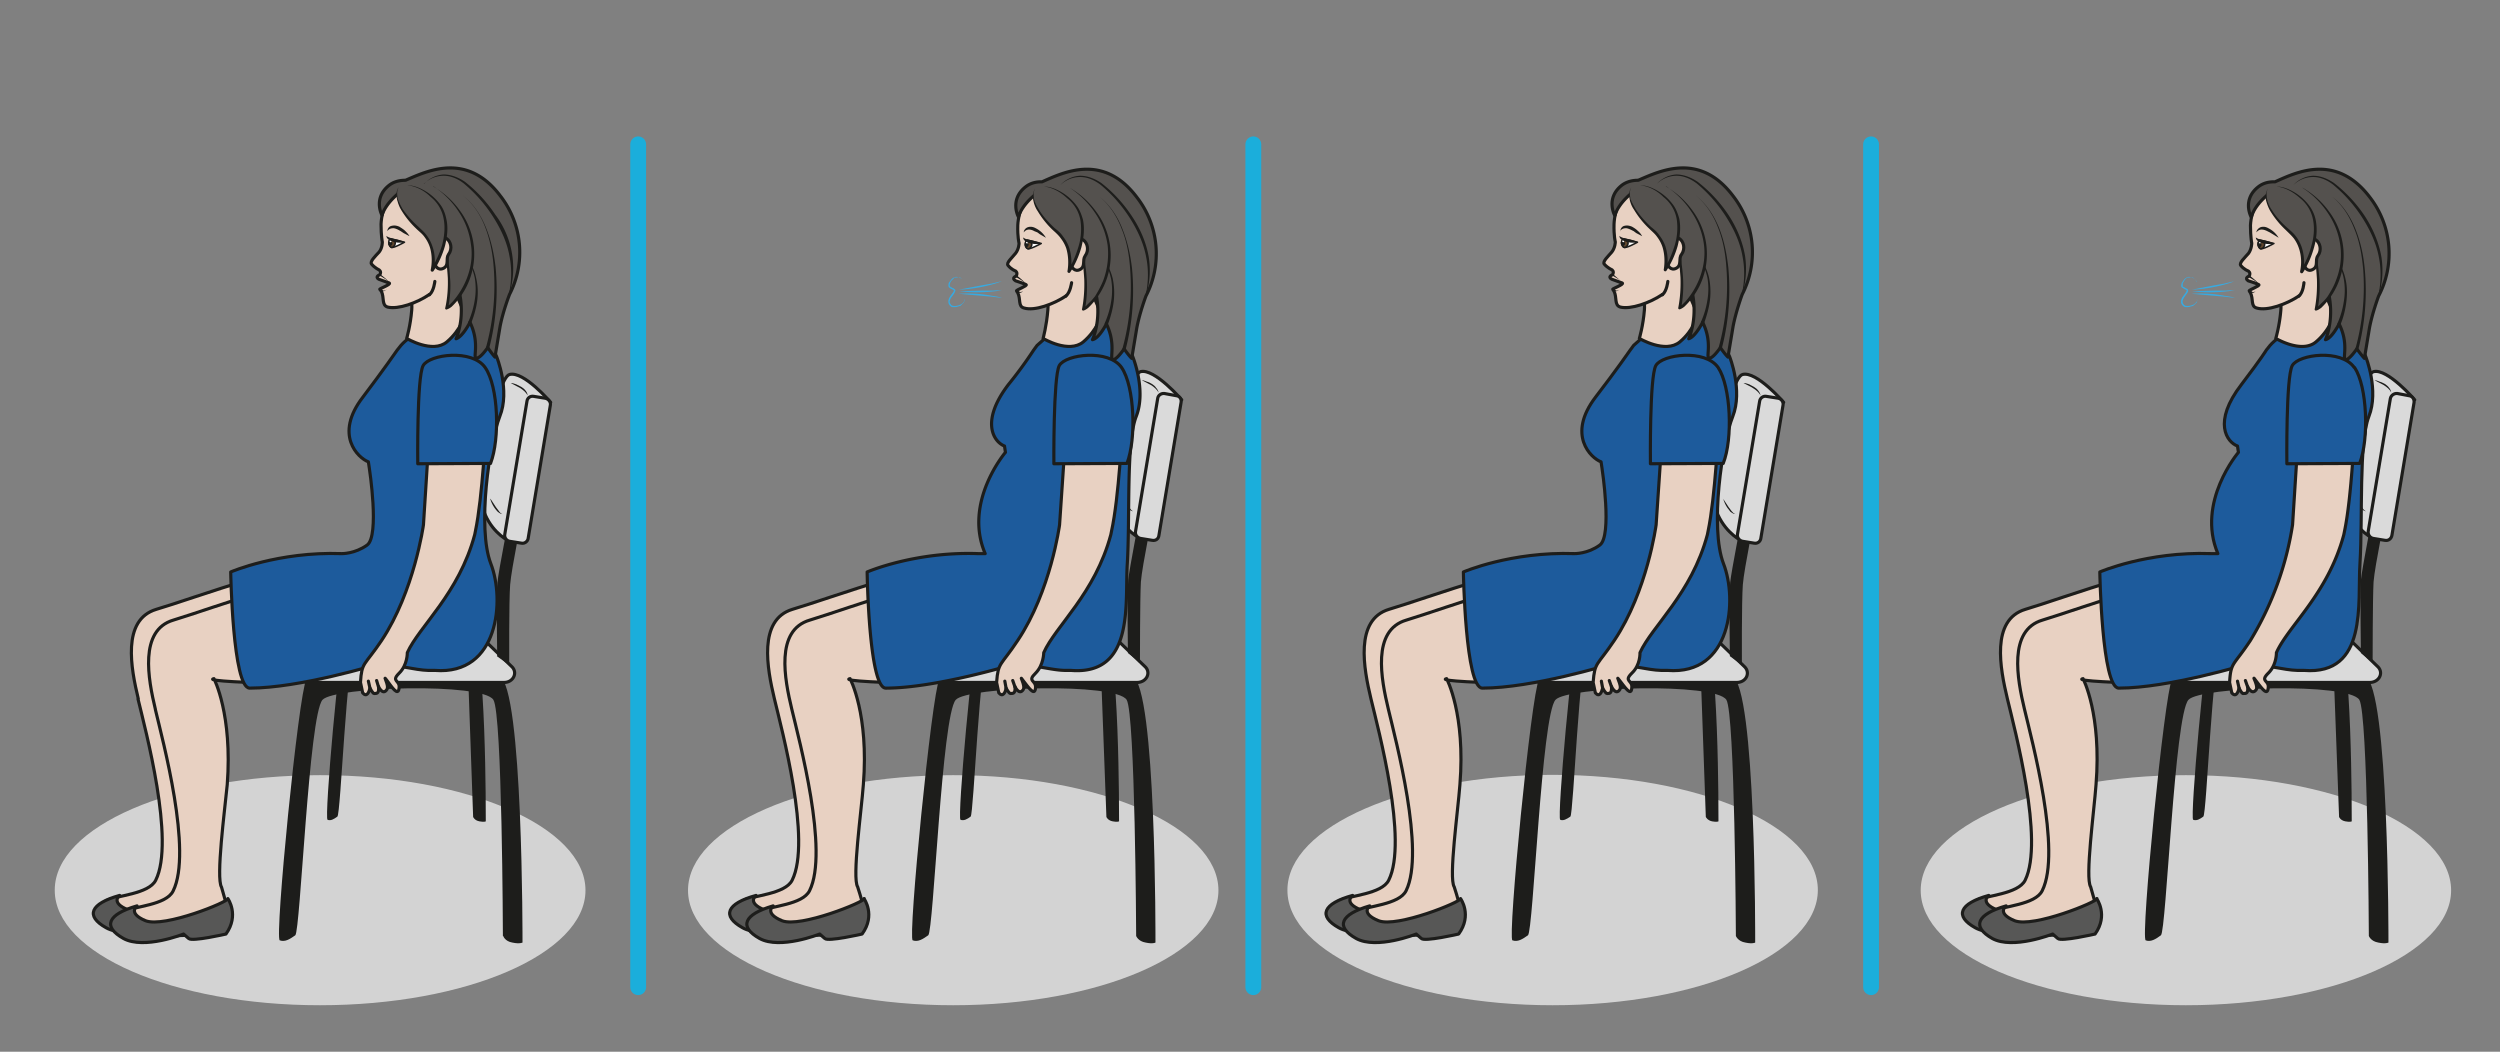
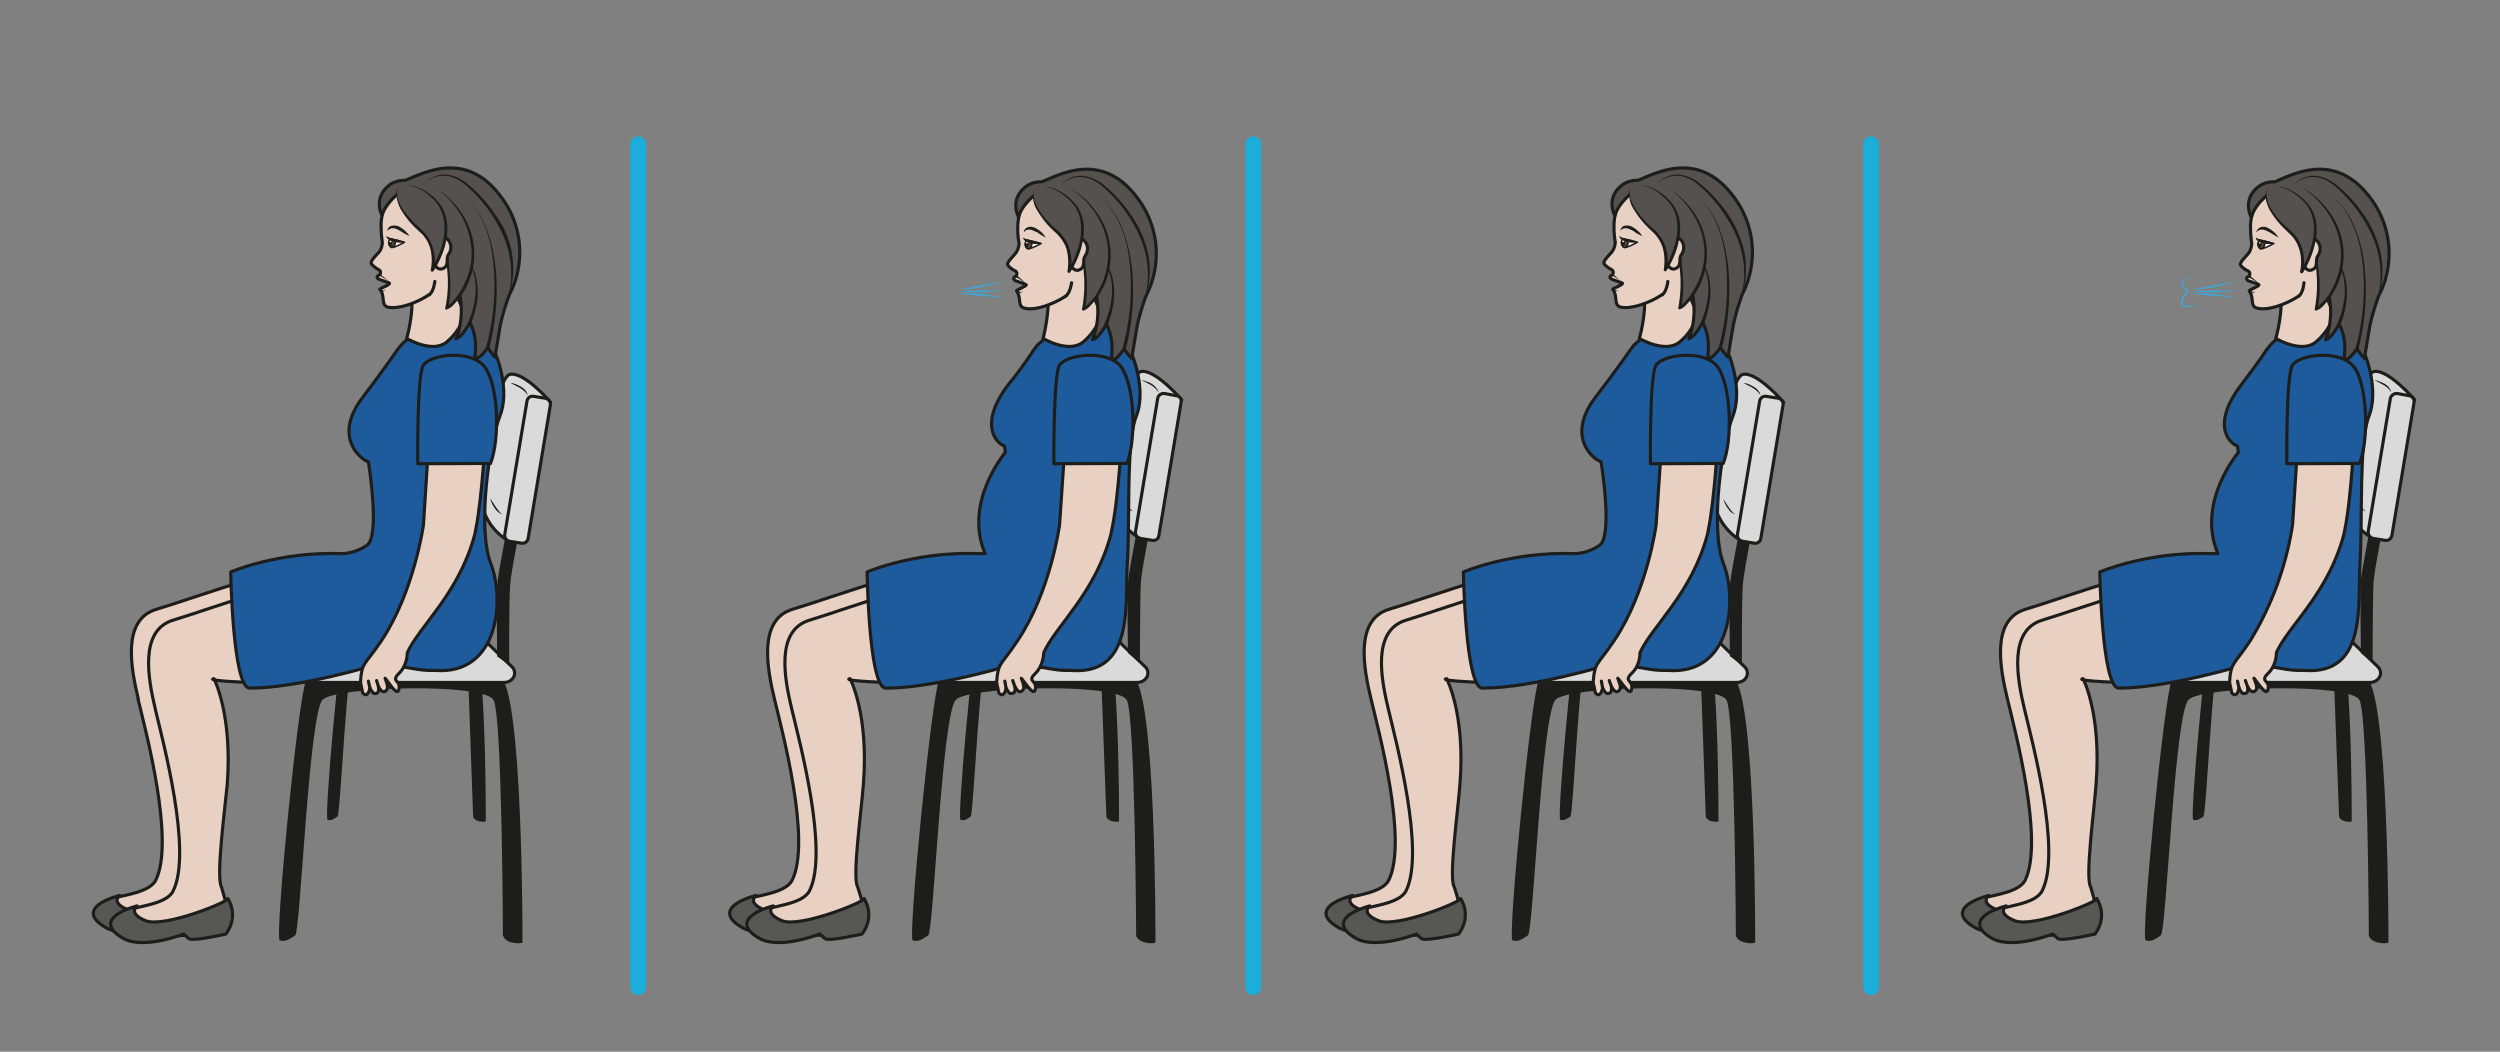
<svg xmlns="http://www.w3.org/2000/svg" viewBox="0 0 1053 443" height="443" width="1053">
  <rect x="0" y="0" width="1053" height="443" fill="#808080" stroke="none" />
  <defs>
    <clipPath id="a" clipPathUnits="userSpaceOnUse">
      <path d="M0 332.3h789.8V0H0z" />
    </clipPath>
    <clipPath id="b" clipPathUnits="userSpaceOnUse">
      <path d="M0 332.3h789.8V0H0z" />
    </clipPath>
  </defs>
  <g clip-path="url(#a)" transform="matrix(1.333 0 0 -1.333 0 443)">
-     <path d="M17.3 51c0-20 37.5-36.3 83.8-36.3S185 31 185 51c0 20.1-37.5 36.4-83.8 36.4S17.3 71.2 17.3 51.1M217.4 51c0-20 37.5-36.3 83.8-36.3C347.4 14.7 385 31 385 51c0 20.1-37.6 36.4-83.8 36.4-46.3 0-83.8-16.3-83.8-36.4M406.8 51c0-20 37.6-36.3 83.8-36.3 46.3 0 83.8 16.3 83.8 36.4 0 20.1-37.5 36.4-83.8 36.4-46.2 0-83.8-16.3-83.8-36.4M606.9 51c0-20 37.5-36.3 83.8-36.3S774.5 31 774.5 51c0 20.1-37.5 36.4-83.8 36.4s-83.8-16.3-83.8-36.4" fill="#d3d3d3" />
-   </g>
+     </g>
  <path d="M268.8 60.8v355M527.9 60.8v355M788.1 60.8v355" fill="none" stroke="#1baedb" stroke-width="6.667" stroke-linecap="round" stroke-linejoin="round" stroke-miterlimit="10" />
  <g clip-path="url(#b)" transform="matrix(1.333 0 0 -1.333 0 443)">
    <path d="M159 36.6s.5-1.7 2.9-2.1c2.3-.5 3.2 0 3.2 0s.2 80.9-7.3 84.2c-5.7 2.4-59 2.7-61-1-2.5-4.7-10.1-81.9-8.4-82.5 1.7-.6 3.2.4 4.9 1.6 1.6 1.2 4.3 69.5 8.6 74.4 3.8 4.2 50.6 5.5 54 0 2.8-4.4 3-74.6 3-74.6" fill="#1d1d1b" />
    <path d="M149.5 74.2s.4-1.1 2-1.4c1.5-.3 2 0 2 0s.2 57.8-4.7 60c-3.7 1.6-38.5 1.8-39.8-.7-1.7-3-6.6-58.4-5.5-58.8 1-.4 2 .2 3.1 1s2.9 50.4 5.7 53.6c2.4 2.7 32.2 2.3 35.3 0z" fill="#1d1d1b" />
    <path d="M97.6 116.7h61.7c2.9 0 4.4 3.1 2.4 5l-12 11.6a6.8 6.8 0 01-4.7 1.8h-31.2c-1.6 0-3.2-.6-4.3-1.5l-14.2-11.7c-2.2-1.9-.8-5.2 2.3-5.2" fill="#dadada" />
    <path d="M97.6 116.7h61.7c2.9 0 4.4 3.1 2.4 5l-12 11.6a6.8 6.8 0 01-4.7 1.8h-31.2c-1.6 0-3.2-.6-4.3-1.5l-14.2-11.7c-2.2-1.9-.8-5.2 2.3-5.2z" fill="none" stroke="#1d1d1b" stroke-linecap="round" stroke-linejoin="round" stroke-miterlimit="10" />
    <path d="M157 125l3.9-2.8s-.1 20.3.3 25.4c.4 5.1 4 22.5 4 22.5l-4 .3s-3.8-18.9-4-22.1c-.4-4-.1-23.2-.1-23.2" fill="#1d1d1b" />
    <path d="M174 205.2s-8.5 10-13 8.8c-4.4-1.2-10.6-38-7.7-44.3 2.8-6.3 7.7-8.4 7.7-8.4" fill="#dadada" stroke="#1d1d1b" stroke-linecap="round" stroke-linejoin="round" stroke-miterlimit="10" />
    <path d="M164.8 160.7l-3.8.6c-1 .2-1.7 1.2-1.5 2.2l7 42c.1 1 1 1.8 2.1 1.6l3.7-.6c1-.2 1.8-1.2 1.6-2.2l-7-42c-.1-1-1.1-1.8-2.1-1.6" fill="#dadada" />
    <path d="M164.8 160.7l-3.8.6c-1 .2-1.7 1.2-1.5 2.2l7 42c.1 1 1 1.8 2.1 1.6l3.7-.6c1-.2 1.8-1.2 1.6-2.2l-7-42c-.1-1-1.1-1.8-2.1-1.6z" fill="none" stroke="#1d1d1b" stroke-linecap="round" stroke-linejoin="round" stroke-miterlimit="10" />
    <path d="M161.5 211.3s4.5-1.3 5.2-3.9" fill="#dadada" />
    <path d="M161.5 211.3c.5 0 1-.2 1.6-.4l1.6-.8c.5-.3 1-.7 1.3-1.1.4-.5.7-1 .7-1.6-.5 1-1.4 1.7-2.3 2.3l-3 1.6" fill="#1d1d1b" />
    <path d="M155 174.7s2-4.5 3.7-4.8" fill="#dadada" />
    <path d="M155 174.7l1.7-2.6.9-1.2c.3-.4.6-.8 1.1-1-.5 0-1 .4-1.4.7a9.8 9.8 0 00-2.4 4.1" fill="#1d1d1b" />
    <path d="M43.7 111.5c-2.3 9.6-5.3 25 5.7 28.3 11 3.2 48.2 17 58.8 15.3l23.3-4.5 16.8-3.2s-2.6-5.3-3.8-10.7c-1.2-5.4-5.3-14.7-13.4-12.4-8.2 2.3-22.3 4.4-22.3 4.4S92.8 118 78 118.6c-14.6.6-15.2 1.9-15.2 1.9s4.6-24.7 3.4-32.8c-1.3-8.1-3.6-29.5-1.8-32.3 0 0 1.4-4.3 1.7-6 .4-1.8 1.9-6.2-1-7.9-3-1.6-25.2-1.9-28.7-.7-3.6 1.2-5.9 5.2-2.7 7 3.1 1.6 13.3 2 15.5 6.4 6.2 12.4-3.3 47.7-5.6 57.3" fill="#e8d1c2" />
    <path d="M43.7 111.5c-2.3 9.6-5.3 25 5.7 28.3 11 3.2 48.2 17 58.8 15.3l23.3-4.5 16.8-3.2s-2.6-5.3-3.8-10.7c-1.2-5.4-5.3-14.7-13.4-12.4-8.2 2.3-22.3 4.4-22.3 4.4S92.8 118 78 118.6c-14.6.6-15.2 1.9-15.2 1.9s4.6-24.7 3.4-32.8c-1.3-8.1-3.6-29.5-1.8-32.3 0 0 1.4-4.3 1.7-6 .4-1.8 1.9-6.2-1-7.9-3-1.6-25.2-1.9-28.7-.7-3.6 1.2-5.9 5.2-2.7 7 3.1 1.6 13.3 2 15.5 6.4 6.2 12.4-3.3 47.7-5.6 57.3z" fill="none" stroke="#1d1d1b" stroke-linecap="round" stroke-linejoin="round" stroke-miterlimit="10" />
    <path d="M66.5 51.7s3.8-5.1-.6-11.1c0 0-10.8-2.6-11.8-1.5l-1.6 1.4s-12.5-5-19-1.3c-6.6 3.7-5 7.6 4.3 10.2 0 0-3.1-2.3 2.8-4.6 5.8-2.4 26.2 6 25.9 7" fill="#575756" />
    <path d="M66.5 51.7s3.8-5.1-.6-11.1c0 0-10.8-2.6-11.8-1.5l-1.6 1.4s-12.5-5-19-1.3c-6.6 3.7-5 7.6 4.3 10.2 0 0-3.1-2.3 2.8-4.6 5.8-2.4 26.2 6 25.9 7z" fill="none" stroke="#1d1d1b" stroke-linecap="round" stroke-linejoin="round" stroke-miterlimit="10" />
    <path d="M49.1 108.2c-2.3 9.6-5.2 25 5.7 28.2 11 3.3 48.3 17 58.8 15.3l23.3-4.4 16.8-3.3s-2.6-5.2-3.7-10.7c-1.2-5.4-5.3-11.6-13.5-9.3-8.1 2.4-22.3 1.4-22.3 1.4s-21-9.3-35.6-8.7c-14.7.6-11 1.2-11 1.2s5.9-11.2 4.2-33.5C71 76.2 68.2 54.9 70 52l1.7-6c.3-1.8 1.9-6.3-1.1-7.9-3-1.6-25.1-1.9-28.7-.7-3.5 1.1-5.8 5.2-2.7 6.9 3.2 1.7 13.3 2 15.5 6.5 6.2 12.4-3.3 47.6-5.6 57.3" fill="#e8d1c2" />
    <path d="M49.1 108.2c-2.3 9.6-5.2 25 5.7 28.2 11 3.3 48.3 17 58.8 15.3l23.3-4.4 16.8-3.3s-2.6-5.2-3.7-10.7c-1.2-5.4-5.3-11.6-13.5-9.3-8.1 2.4-22.3 1.4-22.3 1.4s-21-9.3-35.6-8.7c-14.7.6-11 1.2-11 1.2s5.9-11.2 4.2-33.5C71 76.2 68.2 54.9 70 52l1.7-6c.3-1.8 1.9-6.3-1.1-7.9-3-1.6-25.1-1.9-28.7-.7-3.5 1.1-5.8 5.2-2.7 6.9 3.2 1.7 13.3 2 15.5 6.5 6.2 12.4-3.3 47.6-5.6 57.3z" fill="none" stroke="#1d1d1b" stroke-linecap="round" stroke-linejoin="round" stroke-miterlimit="10" />
    <path d="M72 48.4s3.7-5.2-.6-11.2c0 0-10.8-2.5-11.8-1.4L58 37.2s-12.5-5-19-1.4c-6.6 3.7-5.1 7.6 4.3 10.3 0 0-3.1-2.3 2.7-4.7 5.9-2.3 26.3 6 26 7" fill="#575756" />
    <path d="M72 48.4s3.7-5.2-.6-11.2c0 0-10.8-2.5-11.8-1.4L58 37.2s-12.5-5-19-1.4c-6.6 3.7-5.1 7.6 4.3 10.3 0 0-3.1-2.3 2.7-4.7 5.9-2.3 26.3 6 26 7z" fill="none" stroke="#1d1d1b" stroke-linecap="round" stroke-linejoin="round" stroke-miterlimit="10" />
    <path d="M108 157.4s4.1-.1 8 2.7c4 2.9.7 24.3.7 24.3l-.3 2c-3.2 1.2-11 8.5-1.7 20.5 6.6 8.7 10.8 14.8 10.8 14.8l1.2 1.5c.8.9 1.7 1.7 2.7 2.4l21.6 6.9 5.9-12.8s4.4-10.7 1-19c-3.2-8.3-7.2-35.1-2.8-46.5 4.4-11.3 2.6-35.3-17.7-33.7h-2.1c-4.3.1-9.7 1.9-16.1 1.9 0 0-24.5-7.5-40.3-7.5-5.4 0-6 36.7-6 36.7s15 6.5 35 5.8" fill="#1d5b9c" stroke="#1d1d1b" stroke-linecap="round" stroke-linejoin="round" stroke-miterlimit="10" />
    <path d="M153.5 197s-1-21.7-3.3-32.6l-.2-1c-5-18.7-17.5-28.9-21.3-37.3 0 0 .1-3.9-2.6-6.5-2.7-2.7.4-2.1 0-4.7-.3-2.7-2.2.2-3.9 2.5-1.6 2.1 1-1.7 0-3-1.3-1.9-2.6 1-2.6 1 .3-2.6-.9-2.1-1.4-2.2-.4 0-1.3 1.7-1.3 1.7-.3-1.3-1-3-2.3-1.5l-.7 3.3c.4 6.6 1.2 5.1 6.7 13.3 10.3 15.5 13.2 36.5 13.2 36.5l1.7 26.6M127.8 241.2s2.7-1.7 2.3-6.8c-.4-5-1.6-9-1.6-9s8.2-4.9 12.7-1.1c4.5 3.8 5.8 8.6 5.8 8.6s-4.8 10.2-5 13.7" fill="#e8d1c2" stroke="#1d1d1b" stroke-linecap="round" stroke-linejoin="round" stroke-miterlimit="10" />
    <path d="M153.3 216.2c4.2-6 4.7-22.5 1.7-30.3l-23-.1s-.3 27.3 1.7 31c2 3.6 15.5 5.3 19.6-.6" fill="#1d5b9c" />
    <path d="M153.3 216.2c4.2-6 4.7-22.5 1.7-30.3l-23-.1s-.3 27.3 1.7 31c2 3.6 15.5 5.3 19.6-.6z" fill="none" stroke="#1d1d1b" stroke-linecap="round" stroke-linejoin="round" stroke-miterlimit="10" />
    <path d="M146.9 239.9s17 12.4 8.3 26.8c-8.8 14.4-28.4 7-31.5 3.8-3.2-3.3-3.3-9-3.3-9 0-3.7.4-5.6.4-5.6s.1-1.8-1-3.2c-1.2-1.3-3-3-2.4-3.8 1-1.2 2.3-1.8 2.3-1.8s1-.5.3-1.6c0 0-1.7-.6-.3-1.4l3.3-1.2c.7-.4-3.2-1.8-3-2l.5-.6c1-2 0-4.4 2-5 3.3-.8 9.3 1.3 13.2 4" fill="#e8d1c2" stroke="#1d1d1b" stroke-linecap="round" stroke-linejoin="round" stroke-miterlimit="10" />
    <path d="M123.3 256.9s-1.2-1.5.3-2.7c.5-.5 4.2 1.6 4.2 1.6z" fill="#fff" />
    <path d="M123.3 256.9s-1.2-1.5.3-2.7c.5-.5 4.2 1.6 4.2 1.6z" fill="none" stroke="#1d1d1b" stroke-width=".5" stroke-linejoin="round" stroke-miterlimit="10" />
    <path d="M122.4 259.3c0 .8.6 1.6 1.5 1.7.8.2 1.6 0 2.3-.3.6-.4 1.3-.8 1.8-1.3s1-1 1.4-1.7l-1.9 1-.9.6-.9.5c-.5.2-1.1.5-1.7.4a2 2 0 01-1.6-.9" fill="#1d1d1b" />
    <path d="M123.4 256.8s.5 0 1.2-.6c.7-.5 0-1.9-.6-2-.5-.2-.8.4-.8.4s-.5.7-.3 1.3c.1.6.5.9.5.9" fill="#60462c" />
    <path d="M123.4 256.8s.5 0 1.2-.6c.7-.5 0-1.9-.6-2-.5-.2-.8.4-.8.4s-.5.7-.3 1.3c.1.6.5.9.5.9z" fill="none" stroke="#1d1d1b" stroke-width=".5" stroke-linecap="round" stroke-linejoin="round" stroke-miterlimit="10" />
    <path d="M124 255.4c0-.5-.5-.8-.7-.8-.3 0-.5.3-.5.8 0 .4.2.7.5.7.2 0 .7-.3.7-.7" fill="#1d1d1b" />
    <path d="M123.7 256.1c0-.2-.1-.3-.3-.3-.2 0-.3.1-.3.3 0 .2.1.4.3.4.2 0 .3-.2.3-.4" fill="#fff" />
    <path d="M122.1 257.8c.4-.4 1-.5 1.4-.7l1.4-.3c1-.2 2-.5 3-1a7.6 7.6 0 00-4.8.6c-.4.3-1 .7-1 1.4M120.1 245.7c1.2-.9 2.3-1.8 3.2-2.8-1 1-2.2 1.7-3.4 2.4zM122 240.8c-.1-.3-.5-.5-1-.5-.4 0-.7.1-1 .3l.2.4.9-.5c.3 0 .7 0 1 .3" fill="#1d1d1b" />
    <path d="M120.7 264.3s-3 5.5 2.4 9.6c2.3 1.7 5 1.4 5.1 1.5 6.8 2.9 19.4 9.1 30-5.1a29 29 0 002.8-31s-2.1-5.4-3-10.2l-1.6-9.6s-.7.7-2.3 3c0 0-2.7-4-3.8-3.2-.7.5 1.2 5-1.8 11.2 0 0-2.3-4.6-4.4-5.2 0 0 4.2 8.9-.7 20a72.7 72.7 0 01-11 15.9c-3.4 3.7-6.6 9.7-5.6 10.7.2.2-4.7-3.2-6.1-7.6" fill="#54514e" />
    <path d="M120.7 264.3s-3 5.5 2.4 9.6c2.3 1.7 5 1.4 5.1 1.5 6.8 2.9 19.4 9.1 30-5.1a29 29 0 002.8-31s-2.1-5.4-3-10.2l-1.6-9.6s-.7.7-2.3 3c0 0-2.7-4-3.8-3.2-.7.5 1.2 5-1.8 11.2 0 0-2.3-4.6-4.4-5.2 0 0 4.2 8.9-.7 20a72.7 72.7 0 01-11 15.9c-3.4 3.7-6.6 9.7-5.6 10.7.2.2-4.7-3.2-6.1-7.6z" fill="none" stroke="#1d1d1b" stroke-linejoin="round" stroke-miterlimit="10" />
    <path d="M141.7 255.8c2-1.2 4-2.7 5.6-4.5 1.5-2 2.6-4.2 3.1-6.6.6-2.4.7-4.9.4-7.3-.3-2.4-1-4.8-1.9-7.1a.5.5 0 10-.9.4 27 27 0 012 6.8 21 21 0 010 7.1c-.5 2.3-1.4 4.6-2.9 6.5-1.4 2-3.4 3.5-5.4 4.7M134 274.2a9 9 0 006.2 3c2.4 0 4.8-1 6.7-2.3a44 44 0 009.6-10.4 28.1 28.1 0 003.8-27c1.3 4.5 1.6 9.2.7 13.8-.8 4.6-2.8 8.8-5.3 12.7a45.6 45.6 0 01-9.2 10.4c-1.8 1.4-4 2.4-6.3 2.4a9 9 0 01-6.3-2.6" fill="#1d1d1b" />
    <path d="M146.2 270.6c3.4-2.6 5.8-6.3 7.4-10.3 1.6-4 2.5-8.1 3-12.4a74 74 0 00-2-25.5c-.1-.2-.4-.4-.7-.3-.2 0-.4.3-.3.6a73.4 73.4 0 012.4 25.1c-.3 4.3-1.1 8.5-2.6 12.5s-3.8 7.6-7.2 10.3" fill="#1d1d1b" />
    <path d="M136.9 273.4s10-5.4 12.2-17.1c2.2-11.8-5.8-20.7-8-21.3 0 0 1.1 4.7.7 10-.4 6-2.4 22-7.9 26.6" fill="#54514e" />
    <path d="M136.9 273.4a26.7 26.7 0 008.4-7.6 23 23 0 00-2.6-30.4c-.4-.3-.8-.6-1.4-.8a.4.4 0 00-.6.5c.7 3.1.9 6.3.8 9.4a93 93 0 01-3.1 18.8c-.5 1.5-1 3-1.7 4.4-.8 1.4-1.6 2.8-2.8 3.9 1.2-1 2.2-2.4 3-3.8a61.7 61.7 0 004.2-13.7c.5-3.1.9-6.3 1.1-9.5.3-3.2 0-6.5-.6-9.7l-.5.6c.3 0 .7.4 1 .6l1 1a25 25 0 014.3 7c1.4 3.5 2 7.3 1.4 11a24 24 0 01-3.9 10.4c-2 3.1-4.8 5.9-8 8" fill="#1d1d1b" />
    <path d="M137.5 248.6s.8-2 2.7-1c1.8 1 .6 3 1.5 4.3 2.8 3.7-2.7 9.2-4.9 1.5M137.4 243.4s-.3-3-1.7-4.2" fill="#e8d1c2" stroke="#1d1d1b" stroke-linecap="round" stroke-linejoin="round" stroke-miterlimit="10" />
    <path d="M126 273.2s-3.7-4.4 7-13.8c5.5-5 3.6-12.4 3.6-12.4 1.4 1.7 8.5 14.6.8 22.3-4.6 4.6-8.8 4.5-8.8 4.5" fill="#54514e" />
    <path d="M126 273.2c-.6-1-.6-2.4-.3-3.6.3-1.1.9-2.2 1.5-3.3 1.4-2 3.1-3.9 5-5.6.8-.8 1.8-1.6 2.6-2.7a12 12 0 001.8-3.4c.9-2.5 1-5.1.5-7.7l-.9.4c1.5 2.3 2.7 5 3.5 7.6.7 2.7 1 5.5.5 8.2a11.4 11.4 0 01-4.1 7c-2 2-4.6 3.4-7.5 3.7 1.5 0 2.9-.4 4.2-1a16.3 16.3 0 006.6-5.5c.8-1.2 1.3-2.6 1.6-4 .7-2.9.3-5.9-.4-8.7a29 29 0 00-3.6-7.9.5.5 0 00-.9.4c.5 2.4.4 5-.3 7.2a11 11 0 01-1.7 3.2c-.7 1-1.7 1.7-2.6 2.6a28 28 0 00-4.8 6c-.6 1-1 2.2-1.3 3.5-.2 1.2-.2 2.6.6 3.6" fill="#1d1d1b" />
    <path d="M119 117.3l.6-2M116.4 117.1l.5-2.2" fill="#e8d1c2" stroke="#1d1d1b" stroke-linecap="round" stroke-linejoin="round" stroke-miterlimit="10" />
    <path d="M359 36.6s.6-1.7 3-2.1c2.3-.5 3.1 0 3.1 0s.3 80.9-7.3 84.2c-5.6 2.4-59 2.7-61-1-2.4-4.7-10-81.9-8.4-82.5 1.7-.6 3.2.4 4.9 1.6 1.7 1.2 4.3 69.5 8.7 74.4 3.7 4.2 50.6 5.5 54 0 2.7-4.4 3-74.6 3-74.6" fill="#1d1d1b" />
    <path d="M349.6 74.2s.4-1.1 2-1.4c1.4-.3 2 0 2 0s.2 57.8-4.8 60c-3.7 1.6-38.5 1.8-39.8-.7-1.6-3-6.6-58.4-5.5-58.8 1.1-.4 2.1.2 3.2 1 1 .8 2.8 50.4 5.7 53.6 2.4 2.7 32.2 2.3 35.2 0z" fill="#1d1d1b" />
    <path d="M297.6 116.7h61.7c3 0 4.5 3.1 2.5 5l-12.1 11.6a6.8 6.8 0 01-4.7 1.8H314c-1.7 0-3.2-.6-4.4-1.5l-14.1-11.7c-2.3-1.9-.8-5.2 2.2-5.2" fill="#dadada" />
    <path d="M297.6 116.7h61.7c3 0 4.5 3.1 2.5 5l-12.1 11.6a6.8 6.8 0 01-4.7 1.8H314c-1.7 0-3.2-.6-4.4-1.5l-14.1-11.7c-2.3-1.9-.8-5.2 2.2-5.2z" fill="none" stroke="#1d1d1b" stroke-linecap="round" stroke-linejoin="round" stroke-miterlimit="10" />
    <path d="M356.4 126l3.8-3s0 20.3.3 25.5c.4 5.1 4 22.4 4 22.4l-4 .4s-3.7-18.9-4-22.2c-.4-4-.1-23.2-.1-23.2" fill="#1d1d1b" />
    <path d="M373.4 206s-8.6 10-13 8.9c-4.5-1.2-10.6-38.1-7.8-44.4 2.9-6.2 7.8-8.3 7.8-8.3" fill="#dadada" stroke="#1d1d1b" stroke-linecap="round" stroke-linejoin="round" stroke-miterlimit="10" />
    <path d="M364.1 161.6l-3.7.6c-1 .2-1.8 1.1-1.6 2.2l7 42c.1 1 1.1 1.7 2.1 1.6l3.8-.7c1-.1 1.7-1 1.5-2.1l-7-42c-.1-1.1-1-1.8-2.1-1.6" fill="#dadada" />
    <path d="M364.1 161.6l-3.7.6c-1 .2-1.8 1.1-1.6 2.2l7 42c.1 1 1.1 1.7 2.1 1.6l3.8-.7c1-.1 1.7-1 1.5-2.1l-7-42c-.1-1.1-1-1.8-2.1-1.6z" fill="none" stroke="#1d1d1b" stroke-linecap="round" stroke-linejoin="round" stroke-miterlimit="10" />
    <path d="M360.8 212.2s4.5-1.3 5.3-4" fill="#dadada" />
    <path d="M360.8 212.2c.6 0 1.1-.3 1.7-.5.5-.1 1-.4 1.5-.7.5-.3 1-.7 1.3-1.2.4-.4.7-1 .8-1.5-.6 1-1.4 1.7-2.3 2.3l-3 1.6" fill="#1d1d1b" />
    <path d="M354.3 175.6s2-4.5 3.8-4.8" fill="#dadada" />
    <path d="M354.3 175.6l1.7-2.6 1-1.2c.2-.4.6-.8 1-1-.5 0-1 .4-1.4.7a9.8 9.8 0 00-2.4 4.1" fill="#1d1d1b" />
    <path d="M244.7 111.5c-2.3 9.6-5.2 25 5.7 28.3 11 3.2 48.3 17 58.8 15.3l23.3-4.5 16.8-3.2s-2.6-5.3-3.8-10.7c-1.1-5.4-5.2-14.7-13.4-12.4-8.1 2.3-22.3 4.4-22.3 4.4s-16-10.8-30.6-10.1c-14.7.6-15.2 1.9-15.2 1.9s4.6-24.7 3.3-32.8c-1.2-8.1-3.5-29.5-1.7-32.3l1.7-6c.3-1.8 1.8-6.2-1.1-7.9-3-1.6-25.1-1.9-28.7-.7-3.5 1.2-5.8 5.2-2.7 7 3.2 1.6 13.3 2 15.5 6.4 6.2 12.4-3.3 47.7-5.6 57.3" fill="#e8d1c2" />
    <path d="M244.7 111.5c-2.3 9.6-5.2 25 5.7 28.3 11 3.2 48.3 17 58.8 15.3l23.3-4.5 16.8-3.2s-2.6-5.3-3.8-10.7c-1.1-5.4-5.2-14.7-13.4-12.4-8.1 2.3-22.3 4.4-22.3 4.4s-16-10.8-30.6-10.1c-14.7.6-15.2 1.9-15.2 1.9s4.6-24.7 3.3-32.8c-1.2-8.1-3.5-29.5-1.7-32.3l1.7-6c.3-1.8 1.8-6.2-1.1-7.9-3-1.6-25.1-1.9-28.7-.7-3.5 1.2-5.8 5.2-2.7 7 3.2 1.6 13.3 2 15.5 6.4 6.2 12.4-3.3 47.7-5.6 57.3z" fill="none" stroke="#1d1d1b" stroke-linecap="round" stroke-linejoin="round" stroke-miterlimit="10" />
    <path d="M267.6 51.7s3.7-5.1-.6-11.1c0 0-10.8-2.6-11.8-1.5l-1.6 1.4s-12.5-5-19-1.3c-6.6 3.7-5.1 7.6 4.3 10.2 0 0-3.1-2.3 2.7-4.6 5.9-2.4 26.3 6 26 7" fill="#575756" />
    <path d="M267.6 51.7s3.7-5.1-.6-11.1c0 0-10.8-2.6-11.8-1.5l-1.6 1.4s-12.5-5-19-1.3c-6.6 3.7-5.1 7.6 4.3 10.2 0 0-3.1-2.3 2.7-4.6 5.9-2.4 26.3 6 26 7z" fill="none" stroke="#1d1d1b" stroke-linecap="round" stroke-linejoin="round" stroke-miterlimit="10" />
    <path d="M250.2 108.2c-2.3 9.6-5.3 25 5.7 28.2 11 3.3 48.2 17 58.8 15.3l23.3-4.4 16.8-3.3s-2.6-5.2-3.8-10.7c-1.2-5.4-5.3-11.6-13.4-9.3-8.2 2.4-22.3 1.4-22.3 1.4s-21-9.3-35.7-8.7c-14.7.6-11 1.2-11 1.2s6-11.2 4.2-33.5c-.6-8.2-3.6-29.5-1.8-32.3 0 0 1.4-4.3 1.7-6 .4-1.8 1.9-6.3-1-7.9-3-1.6-25.2-1.9-28.7-.7-3.6 1.1-5.9 5.2-2.7 6.9 3.2 1.7 13.3 2 15.5 6.5 6.2 12.4-3.3 47.6-5.6 57.3" fill="#e8d1c2" />
    <path d="M250.2 108.2c-2.3 9.6-5.3 25 5.7 28.2 11 3.3 48.2 17 58.8 15.3l23.3-4.4 16.8-3.3s-2.6-5.2-3.8-10.7c-1.2-5.4-5.3-11.6-13.4-9.3-8.2 2.4-22.3 1.4-22.3 1.4s-21-9.3-35.7-8.7c-14.7.6-11 1.2-11 1.2s6-11.2 4.2-33.5c-.6-8.2-3.6-29.5-1.8-32.3 0 0 1.4-4.3 1.7-6 .4-1.8 1.9-6.3-1-7.9-3-1.6-25.2-1.9-28.7-.7-3.6 1.1-5.9 5.2-2.7 6.9 3.2 1.7 13.3 2 15.5 6.5 6.2 12.4-3.3 47.6-5.6 57.3z" fill="none" stroke="#1d1d1b" stroke-linecap="round" stroke-linejoin="round" stroke-miterlimit="10" />
    <path d="M273 48.4s3.8-5.2-.6-11.2c0 0-10.8-2.5-11.8-1.4l-1.6 1.4s-12.5-5-19-1.4c-6.6 3.7-5 7.6 4.3 10.3 0 0-3-2.3 2.8-4.7 5.8-2.3 26.2 6 26 7" fill="#575756" />
    <path d="M273 48.4s3.8-5.2-.6-11.2c0 0-10.8-2.5-11.8-1.4l-1.6 1.4s-12.5-5-19-1.4c-6.6 3.7-5 7.6 4.3 10.3 0 0-3-2.3 2.8-4.7 5.8-2.3 26.2 6 26 7z" fill="none" stroke="#1d1d1b" stroke-linecap="round" stroke-linejoin="round" stroke-miterlimit="10" />
    <path d="M309 157.4h2.3c-7 16.3 6.4 32 6.4 32l-.3 2c-3.2 1.2-7.9 7.5 1.3 19.5a132 132 0 017.9 10.8l1.1 1.5 2.7 2.4 21.7 6.9 5.8-12.8s4.4-10.7 1.1-19c-3.2-8.3-1.9-31.6-2.8-46.5-.8-12.1 2.5-35.3-17.8-33.7h-2c-4.4.1-9.8 1.9-16.2 1.9 0 0-24.5-7.5-40.3-7.5-5.4 0-5.9 36.7-5.9 36.7s15 6.5 35 5.8" fill="#1d5b9c" stroke="#1d1d1b" stroke-linecap="round" stroke-linejoin="round" stroke-miterlimit="10" />
    <path d="M354.6 197s-1-21.7-3.4-32.6l-.2-1c-5-18.7-17.5-28.9-21.2-37.3 0 0 0-3.9-2.6-6.5-2.8-2.7.3-2.1 0-4.7-.3-2.7-2.2.2-4 2.5-1.5 2.1 1-1.7.1-3-1.3-1.9-2.6 1-2.6 1 .3-2.6-1-2.1-1.4-2.2-.5 0-1.4 1.7-1.4 1.7-.2-1.3-1-3-2.3-1.5l-.7 3.3c.5 6.6 1.3 5.1 6.7 13.3 10.4 15.5 13.2 36.5 13.2 36.5l1.8 26.6M328.8 241.2s2.8-1.7 2.3-6.8c-.4-5-1.5-9-1.5-9s8.1-4.9 12.7-1.1c4.5 3.8 5.8 8.6 5.8 8.6s-4.8 10.2-5 13.7" fill="#e8d1c2" stroke="#1d1d1b" stroke-linecap="round" stroke-linejoin="round" stroke-miterlimit="10" />
    <path d="M354.4 216.2c4.1-6 4.7-22.5 1.7-30.3l-23.1-.1s-.2 27.3 1.7 31c2 3.6 15.6 5.3 19.7-.6" fill="#1d5b9c" />
    <path d="M354.4 216.2c4.1-6 4.7-22.5 1.7-30.3l-23.1-.1s-.2 27.3 1.7 31c2 3.6 15.6 5.3 19.7-.6z" fill="none" stroke="#1d1d1b" stroke-linecap="round" stroke-linejoin="round" stroke-miterlimit="10" />
    <path d="M348 239.4s17.1 12.5 8.3 26.9c-8.8 14.4-28.3 7-31.5 3.7-3.1-3.3-3.2-8.9-3.2-8.9-.1-3.7.4-5.6.4-5.6s0-1.8-1.1-3.2c-1.1-1.4-3-3-2.4-3.8 1-1.3 2.4-1.8 2.4-1.8s.8-.5.2-1.6c0 0-1.7-.6-.2-1.5 0 0 2.5-.8 3.3-1.2.7-.3-3.2-1.7-3-2l.4-.6c1-2 0-4.3 2-4.8 3.3-1 9.3 1.2 13.2 3.8" fill="#e8d1c2" stroke="#1d1d1b" stroke-linecap="round" stroke-linejoin="round" stroke-miterlimit="10" />
    <path d="M324.5 256.5s-1.3-1.5.2-2.7c.5-.5 4.3 1.6 4.3 1.6z" fill="#fff" />
    <path d="M324.5 256.5s-1.3-1.5.2-2.7c.5-.5 4.3 1.6 4.3 1.6z" fill="none" stroke="#1d1d1b" stroke-width=".5" stroke-linejoin="round" stroke-miterlimit="10" />
    <path d="M323.5 259c0 .6.6 1.4 1.5 1.6.8.2 1.6 0 2.3-.4a7.8 7.8 0 003.2-3l-1.9 1.1-.8.6-1 .4c-.5.3-1.1.5-1.7.5a2 2 0 01-1.6-.9" fill="#1d1d1b" />
    <path d="M324.5 256.3s.5 0 1.2-.5c.8-.5 0-1.9-.5-2-.6-.3-1 .4-1 .4s-.4.6-.2 1.3c.1.6.5.8.5.8" fill="#60462c" />
    <path d="M324.5 256.3s.5 0 1.2-.5c.8-.5 0-1.9-.5-2-.6-.3-1 .4-1 .4s-.4.6-.2 1.3c.1.6.5.8.5.8z" fill="none" stroke="#1d1d1b" stroke-width=".5" stroke-linecap="round" stroke-linejoin="round" stroke-miterlimit="10" />
    <path d="M325 255c0-.5-.4-.8-.6-.8-.3 0-.4.3-.4.7 0 .5.2.8.4.8s.7-.3.7-.8" fill="#1d1d1b" />
    <path d="M324.8 255.7c0-.2-.1-.3-.3-.3-.1 0-.3.1-.3.3 0 .2.2.4.3.4.2 0 .3-.2.3-.4" fill="#fff" />
    <path d="M323.3 257.3c.4-.3.8-.5 1.3-.6l1.5-.3c1-.3 2-.5 3-1a7.6 7.6 0 00-4.8.5c-.5.3-1 .8-1 1.4M321.3 245.3c1.1-.9 2.2-1.8 3.2-2.9-1 1-2.3 1.7-3.5 2.4zM323.2 240.4c-.2-.4-.6-.6-1-.6s-.8.2-1.2.4l.3.4 1-.5c.2-.1.6 0 .9.3" fill="#1d1d1b" />
    <path d="M321.8 263.8s-3 5.5 2.4 9.6c2.4 1.8 5 1.4 5.1 1.5 6.8 3 19.4 9.2 30-5a29 29 0 002.8-31.1s-2-5.3-2.9-10.1l-1.6-9.6s-.8.7-2.4 3c0 0-2.7-4-3.7-3.3-.8.6 1.1 5-1.9 11.2 0 0-2.3-4.6-4.4-5 0 0 4.2 8.8-.6 19.8a72.7 72.7 0 01-11 16c-3.4 3.7-6.7 9.7-5.7 10.6.3.3-4.7-3.1-6.1-7.6" fill="#54514e" />
    <path d="M321.8 263.8s-3 5.5 2.4 9.6c2.4 1.8 5 1.4 5.1 1.5 6.8 3 19.4 9.2 30-5a29 29 0 002.8-31.1s-2-5.3-2.9-10.1l-1.6-9.6s-.8.7-2.4 3c0 0-2.7-4-3.7-3.3-.8.6 1.1 5-1.9 11.2 0 0-2.3-4.6-4.4-5 0 0 4.2 8.8-.6 19.8a72.7 72.7 0 01-11 16c-3.4 3.7-6.7 9.7-5.7 10.6.3.3-4.7-3.1-6.1-7.6z" fill="none" stroke="#1d1d1b" stroke-linejoin="round" stroke-miterlimit="10" />
    <path d="M342.8 255.3c2.1-1.1 4-2.6 5.6-4.5 1.6-1.9 2.6-4.1 3.2-6.5.5-2.4.6-4.9.3-7.3-.3-2.5-1-4.9-1.8-7.1a.5.5 0 10-1 .4 27 27 0 012 6.8 21 21 0 010 7c-.5 2.4-1.4 4.7-2.9 6.6-1.4 1.9-3.3 3.4-5.4 4.6M335 273.8a9 9 0 006.3 3c2.4 0 4.8-1 6.7-2.3a44 44 0 009.6-10.4c2.7-4 4.6-8.4 5.4-13.1a28 28 0 00-1.5-14c1.3 4.6 1.6 9.3.7 13.9-.8 4.5-2.8 8.8-5.3 12.7a45.7 45.7 0 01-9.2 10.4c-1.9 1.4-4 2.4-6.4 2.4a9 9 0 01-6.3-2.6" fill="#1d1d1b" />
    <path d="M347.4 270.2c3.3-2.6 5.8-6.3 7.3-10.3 1.6-4 2.5-8.2 3-12.4a74 74 0 00-2-25.5.5.5 0 10-1 .3 73.4 73.4 0 012.4 25.1c-.3 4.2-1 8.5-2.6 12.4-1.5 4-3.8 7.7-7.1 10.4" fill="#1d1d1b" />
    <path d="M338 273s10-5.4 12.2-17.2c2.2-11.7-5.8-20.7-7.9-21.2 0 0 1 4.6.6 10-.4 6-2.3 21.9-7.9 26.6" fill="#54514e" />
    <path d="M338 273a26.8 26.8 0 008.4-7.6 23 23 0 00-2.6-30.4c-.4-.3-.8-.6-1.4-.8a.4.4 0 00-.5.5c.6 3 .8 6.3.7 9.4a93 93 0 01-3.1 18.8c-.5 1.5-1 3-1.7 4.4-.7 1.4-1.6 2.8-2.8 3.9 1.3-1 2.2-2.4 3-3.8a61.4 61.4 0 004.2-13.7c.5-3.2 1-6.4 1.2-9.6.2-3.2 0-6.4-.6-9.6l-.6.6c.3 0 .7.3 1 .6l1 1c.7.6 1.2 1.3 1.8 2 1 1.6 1.9 3.3 2.6 5 1.3 3.5 1.8 7.3 1.4 11a24 24 0 01-4 10.4c-2 3-4.8 5.8-8 7.9" fill="#1d1d1b" />
    <path d="M338.6 248.2s.9-2 2.7-1c1.8 1 .6 2.9 1.6 4.3 2.7 3.7-2.7 9.2-5 1.5M338.6 243s-.4-3.1-1.8-4.2" fill="#e8d1c2" stroke="#1d1d1b" stroke-linecap="round" stroke-linejoin="round" stroke-miterlimit="10" />
    <path d="M327.1 272.8s-3.7-4.4 7-13.9c5.5-4.9 3.6-12.3 3.6-12.3 1.4 1.7 8.5 14.5.8 22.3-4.6 4.6-8.7 4.5-8.7 4.5" fill="#54514e" />
    <path d="M327.1 272.8c-.6-1-.6-2.4-.3-3.6.3-1.2 1-2.3 1.6-3.3 1.3-2.1 3-3.9 4.8-5.6 1-.8 2-1.6 2.7-2.7a12 12 0 001.9-3.4c.8-2.5 1-5.1.4-7.7l-.8.4c1.5 2.2 2.6 4.9 3.4 7.6.8 2.6 1 5.5.6 8.2a11.4 11.4 0 01-4.2 7c-2 1.9-4.6 3.4-7.4 3.7 1.4 0 2.8-.4 4.1-1a16.3 16.3 0 006.6-5.5c.8-1.2 1.3-2.6 1.7-4 .6-3 .2-5.9-.5-8.7a29 29 0 00-3.6-8 .5.5 0 00-.8.5c.4 2.3.3 4.9-.4 7.2a11 11 0 01-1.7 3.1c-.7 1-1.6 1.8-2.6 2.7a28 28 0 00-4.7 5.9c-.7 1-1.2 2.3-1.4 3.5-.2 1.3-.1 2.7.6 3.7" fill="#1d1d1b" />
    <path d="M320 117.3l.7-2M317.5 117.1l.4-2.2" fill="#e8d1c2" stroke="#1d1d1b" stroke-linecap="round" stroke-linejoin="round" stroke-miterlimit="10" />
    <path d="M316.8 240.8c-1-.4-2.2-.5-3.4-.6a47.4 47.4 0 00-10.3.1l6.9.2h3.4l1.7.1c.6 0 1.2 0 1.7.2" fill="#37aae1" />
-     <path d="M304.4 243.3c0 .4-.2.8-.5 1l-1.1.4-1.2-.1-.8-.8c-.3-.3-.5-.6-.6-1-.1-.3-.2-.7 0-1l.3-.2.6-.3c.2 0 .3-.2.5-.3l.3-.3-.1-.5c-.4-.9-1-1.5-1.5-2.3-.1-.4-.3-.8-.2-1.1.1-.4.4-.8.7-1 .8-.3 1.7-.1 2.5.2.4.2.8.4 1.1.8.3.3.4.8.1 1.1.2-.1.3-.3.3-.6l-.3-.6-1-1-1.4-.4c-.5 0-1-.1-1.5.1a2 2 0 00-.9 1.2c-.1.6 0 1 .2 1.5.4.9 1.1 1.5 1.5 2.3.2 0-.2.4-.5.5l-.6.3-.5.4c-.2.5-.1 1 0 1.4l.8 1c.2.3.6.6 1 .7.4.2.8.2 1.2 0 .4 0 .8-.1 1.1-.4.3-.2.5-.6.5-1" fill="#37aae1" />
    <path d="M316.5 243.5c-1-.5-2.1-.8-3.2-1.1a47.2 47.2 0 00-10.3-1.6l6.8 1.3 3.4.6 1.7.4 1.6.4M316.6 238.2l-1.7.2-1.7.2-3.4.3-6.9.6a40.4 40.4 0 0010.4-.6c1.1-.2 2.3-.3 3.3-.7" fill="#37aae1" />
    <path d="M548.5 36.6s.6-1.7 3-2.1c2.3-.5 3.1 0 3.1 0s.3 80.9-7.3 84.2c-5.6 2.4-59 2.7-61-1-2.5-4.7-10-81.9-8.4-82.5 1.7-.6 3.2.4 4.9 1.6 1.7 1.2 4.3 69.5 8.7 74.4 3.7 4.2 50.5 5.5 54 0 2.7-4.4 3-74.6 3-74.6" fill="#1d1d1b" />
    <path d="M539 74.2s.5-1.1 2-1.4c1.5-.3 2 0 2 0s.2 57.8-4.7 60c-3.7 1.6-38.5 1.8-39.8-.7-1.6-3-6.6-58.4-5.5-58.8 1-.4 2 .2 3.2 1 1 .8 2.8 50.4 5.6 53.6 2.5 2.7 32.3 2.3 35.3 0z" fill="#1d1d1b" />
    <path d="M487.1 116.7h61.7c3 0 4.4 3.1 2.4 5l-12 11.6a6.8 6.8 0 01-4.7 1.8h-31.2c-1.6 0-3.1-.6-4.3-1.5l-14.1-11.7c-2.3-1.9-.8-5.2 2.2-5.2" fill="#dadada" />
    <path d="M487.1 116.7h61.7c3 0 4.4 3.1 2.4 5l-12 11.6a6.8 6.8 0 01-4.7 1.8h-31.2c-1.6 0-3.1-.6-4.3-1.5l-14.1-11.7c-2.3-1.9-.8-5.2 2.2-5.2z" fill="none" stroke="#1d1d1b" stroke-linecap="round" stroke-linejoin="round" stroke-miterlimit="10" />
    <path d="M546.6 125l3.8-2.8s-.1 20.3.3 25.4c.4 5.1 4 22.5 4 22.5l-4 .3s-3.7-18.9-4-22.1c-.4-4-.1-23.2-.1-23.2" fill="#1d1d1b" />
    <path d="M563.6 205.2s-8.6 10-13 8.8c-4.5-1.2-10.6-38-7.8-44.3 2.9-6.3 7.8-8.4 7.8-8.4" fill="#dadada" stroke="#1d1d1b" stroke-linecap="round" stroke-linejoin="round" stroke-miterlimit="10" />
    <path d="M554.3 160.7l-3.7.6c-1 .2-1.8 1.2-1.6 2.2l7 42c.1 1 1.1 1.8 2.1 1.6l3.8-.6c1-.2 1.7-1.2 1.5-2.2l-7-42c-.1-1-1-1.8-2.1-1.6" fill="#dadada" />
    <path d="M554.3 160.7l-3.7.6c-1 .2-1.8 1.2-1.6 2.2l7 42c.1 1 1.1 1.8 2.1 1.6l3.8-.6c1-.2 1.7-1.2 1.5-2.2l-7-42c-.1-1-1-1.8-2.1-1.6z" fill="none" stroke="#1d1d1b" stroke-linecap="round" stroke-linejoin="round" stroke-miterlimit="10" />
    <path d="M551 211.3s4.5-1.3 5.3-3.9" fill="#dadada" />
    <path d="M551 211.3c.6 0 1.1-.2 1.7-.4l1.5-.8c.5-.3 1-.7 1.3-1.1.4-.5.7-1 .8-1.6-.6 1-1.4 1.7-2.4 2.3-.9.6-1.9 1-3 1.6" fill="#1d1d1b" />
    <path d="M544.5 174.7s2-4.5 3.8-4.8" fill="#dadada" />
    <path d="M544.5 174.7l1.7-2.6.9-1.2c.3-.4.7-.8 1.2-1-.6 0-1 .4-1.5.7l-1 1.3c-.6.9-1 1.8-1.3 2.8" fill="#1d1d1b" />
    <path d="M433.2 111.5c-2.3 9.6-5.2 25 5.7 28.3 11 3.2 48.3 17 58.8 15.3l23.3-4.5 16.8-3.2s-2.6-5.3-3.8-10.7c-1.1-5.4-5.3-14.7-13.4-12.4-8.1 2.3-22.3 4.4-22.3 4.4s-16-10.8-30.6-10.1c-14.7.6-15.2 1.9-15.2 1.9s4.6-24.7 3.3-32.8c-1.2-8.1-3.6-29.5-1.8-32.3 0 0 1.4-4.3 1.8-6 .3-1.8 1.8-6.2-1.1-7.9-3-1.6-25.1-1.9-28.7-.7-3.5 1.2-5.9 5.2-2.7 7 3.2 1.6 13.3 2 15.5 6.4 6.2 12.4-3.3 47.7-5.6 57.3" fill="#e8d1c2" />
    <path d="M433.2 111.5c-2.3 9.6-5.2 25 5.7 28.3 11 3.2 48.3 17 58.8 15.3l23.3-4.5 16.8-3.2s-2.6-5.3-3.8-10.7c-1.1-5.4-5.3-14.7-13.4-12.4-8.1 2.3-22.3 4.4-22.3 4.4s-16-10.8-30.6-10.1c-14.7.6-15.2 1.9-15.2 1.9s4.6-24.7 3.3-32.8c-1.2-8.1-3.6-29.5-1.8-32.3 0 0 1.4-4.3 1.8-6 .3-1.8 1.8-6.2-1.1-7.9-3-1.6-25.1-1.9-28.7-.7-3.5 1.2-5.9 5.2-2.7 7 3.2 1.6 13.3 2 15.5 6.4 6.2 12.4-3.3 47.7-5.6 57.3z" fill="none" stroke="#1d1d1b" stroke-linecap="round" stroke-linejoin="round" stroke-miterlimit="10" />
    <path d="M456 51.7s3.8-5.1-.5-11.1c0 0-10.8-2.6-11.8-1.5l-1.6 1.4s-12.6-5-19.1-1.3c-6.6 3.7-5 7.6 4.4 10.2 0 0-3.2-2.3 2.7-4.6 5.9-2.4 26.2 6 26 7" fill="#575756" />
    <path d="M456 51.7s3.8-5.1-.5-11.1c0 0-10.8-2.6-11.8-1.5l-1.6 1.4s-12.6-5-19.1-1.3c-6.6 3.7-5 7.6 4.4 10.2 0 0-3.2-2.3 2.7-4.6 5.9-2.4 26.2 6 26 7z" fill="none" stroke="#1d1d1b" stroke-linecap="round" stroke-linejoin="round" stroke-miterlimit="10" />
    <path d="M438.7 108.2c-2.3 9.6-5.3 25 5.7 28.2 11 3.3 48.2 17 58.8 15.3l23.3-4.4 16.8-3.3s-2.6-5.2-3.8-10.7c-1.2-5.4-5.3-11.6-13.4-9.3-8.2 2.4-22.3 1.4-22.3 1.4s-21-9.3-35.7-8.7c-14.7.6-11 1.2-11 1.2s6-11.2 4.2-33.5c-.6-8.2-3.6-29.5-1.8-32.3 0 0 1.4-4.3 1.7-6 .4-1.8 1.9-6.3-1-7.9-3-1.6-25.2-1.9-28.7-.7-3.6 1.1-5.9 5.2-2.7 6.9 3.1 1.7 13.3 2 15.5 6.5 6.1 12.4-3.3 47.6-5.6 57.3" fill="#e8d1c2" />
    <path d="M438.7 108.2c-2.3 9.6-5.3 25 5.7 28.2 11 3.3 48.2 17 58.8 15.3l23.3-4.4 16.8-3.3s-2.6-5.2-3.8-10.7c-1.2-5.4-5.3-11.6-13.4-9.3-8.2 2.4-22.3 1.4-22.3 1.4s-21-9.3-35.7-8.7c-14.7.6-11 1.2-11 1.2s6-11.2 4.2-33.5c-.6-8.2-3.6-29.5-1.8-32.3 0 0 1.4-4.3 1.7-6 .4-1.8 1.9-6.3-1-7.9-3-1.6-25.2-1.9-28.7-.7-3.6 1.1-5.9 5.2-2.7 6.9 3.1 1.7 13.3 2 15.5 6.5 6.1 12.4-3.3 47.6-5.6 57.3z" fill="none" stroke="#1d1d1b" stroke-linecap="round" stroke-linejoin="round" stroke-miterlimit="10" />
    <path d="M461.5 48.4s3.8-5.2-.6-11.2c0 0-10.8-2.5-11.8-1.4l-1.6 1.4s-12.5-5-19-1.4c-6.6 3.7-5 7.6 4.3 10.3 0 0-3.1-2.3 2.8-4.7 5.8-2.3 26.2 6 25.9 7" fill="#575756" />
    <path d="M461.5 48.4s3.8-5.2-.6-11.2c0 0-10.8-2.5-11.8-1.4l-1.6 1.4s-12.5-5-19-1.4c-6.6 3.7-5 7.6 4.3 10.3 0 0-3.1-2.3 2.8-4.7 5.8-2.3 26.2 6 25.9 7z" fill="none" stroke="#1d1d1b" stroke-linecap="round" stroke-linejoin="round" stroke-miterlimit="10" />
    <path d="M497.5 157.4s4.2-.1 8 2.7c4 2.9.7 24.3.7 24.3l-.3 2c-3.2 1.2-10.9 8.5-1.7 20.5 6.7 8.7 10.9 14.8 10.9 14.8l1.1 1.5 2.7 2.4 21.6 6.9 6-12.8s4.3-10.7 1-19-7.3-35.1-2.9-46.5c4.4-11.3 2.6-35.3-17.7-33.7h-2c-4.4.1-9.8 1.9-16.2 1.9 0 0-24.5-7.5-40.3-7.5-5.4 0-6 36.7-6 36.7s15 6.5 35.1 5.8" fill="#1d5b9c" stroke="#1d1d1b" stroke-linecap="round" stroke-linejoin="round" stroke-miterlimit="10" />
    <path d="M543 197s-1-21.7-3.3-32.6l-.2-1c-5-18.7-17.5-28.9-21.3-37.3 0 0 .2-3.9-2.6-6.5-2.7-2.7.4-2.1 0-4.7-.2-2.7-2.1.2-3.9 2.5-1.6 2.1 1-1.7.1-3-1.3-1.9-2.6 1-2.6 1 .2-2.6-1-2.1-1.4-2.2-.5 0-1.4 1.7-1.4 1.7-.3-1.3-1-3-2.3-1.5l-.7 3.3c.5 6.6 1.2 5.1 6.7 13.3 10.4 15.5 13.2 36.5 13.2 36.5l1.8 26.6M517.3 241.2s2.7-1.7 2.3-6.8c-.4-5-1.6-9-1.6-9s8.2-4.9 12.8-1.1c4.5 3.8 5.7 8.6 5.7 8.6s-4.8 10.2-5 13.7" fill="#e8d1c2" stroke="#1d1d1b" stroke-linecap="round" stroke-linejoin="round" stroke-miterlimit="10" />
    <path d="M542.9 216.2c4-6 4.7-22.5 1.6-30.3l-23-.1s-.3 27.3 1.7 31c2 3.6 15.6 5.3 19.7-.6" fill="#1d5b9c" />
    <path d="M542.9 216.2c4-6 4.7-22.5 1.6-30.3l-23-.1s-.3 27.3 1.7 31c2 3.6 15.6 5.3 19.7-.6z" fill="none" stroke="#1d1d1b" stroke-linecap="round" stroke-linejoin="round" stroke-miterlimit="10" />
    <path d="M536.4 239.9s17.1 12.4 8.3 26.8-28.3 7-31.5 3.8c-3.1-3.3-3.2-9-3.2-9-.1-3.7.4-5.6.4-5.6s0-1.8-1.1-3.2c-1.1-1.3-3-3-2.4-3.8 1-1.2 2.4-1.8 2.4-1.8s.9-.5.2-1.6c0 0-1.7-.6-.2-1.4l3.3-1.2c.7-.4-3.2-1.8-3-2l.4-.6c1-2 0-4.4 2-5 3.3-.8 9.3 1.3 13.3 4" fill="#e8d1c2" stroke="#1d1d1b" stroke-linecap="round" stroke-linejoin="round" stroke-miterlimit="10" />
    <path d="M512.9 256.9s-1.3-1.5.2-2.7c.6-.5 4.3 1.6 4.3 1.6z" fill="#fff" />
    <path d="M512.9 256.9s-1.3-1.5.2-2.7c.6-.5 4.3 1.6 4.3 1.6z" fill="none" stroke="#1d1d1b" stroke-width=".5" stroke-linejoin="round" stroke-miterlimit="10" />
    <path d="M512 259.3c0 .8.6 1.6 1.4 1.7.8.2 1.6 0 2.3-.3.7-.4 1.3-.8 1.8-1.3.6-.5 1-1 1.4-1.7l-1.9 1-.8.6-1 .5c-.5.2-1.1.5-1.7.4a2 2 0 01-1.6-.9" fill="#1d1d1b" />
    <path d="M512.9 256.8s.5 0 1.2-.6c.8-.5 0-1.9-.5-2-.6-.2-.9.4-.9.4s-.5.7-.3 1.3c.1.6.5.9.5.9" fill="#60462c" />
    <path d="M512.9 256.8s.5 0 1.2-.6c.8-.5 0-1.9-.5-2-.6-.2-.9.4-.9.4s-.5.7-.3 1.3c.1.6.5.9.5.9z" fill="none" stroke="#1d1d1b" stroke-width=".5" stroke-linecap="round" stroke-linejoin="round" stroke-miterlimit="10" />
    <path d="M513.5 255.4c0-.5-.5-.8-.7-.8-.2 0-.4.3-.4.8 0 .4.2.7.4.7s.7-.3.7-.7" fill="#1d1d1b" />
    <path d="M513.2 256.1c0-.2-.1-.3-.3-.3-.1 0-.3.1-.3.3 0 .2.2.4.3.4.2 0 .3-.2.3-.4" fill="#fff" />
    <path d="M511.7 257.8c.4-.4.9-.5 1.3-.7l1.5-.3c1-.2 2-.5 3-1a7.6 7.6 0 00-4.8.6c-.5.3-1 .7-1 1.4M509.7 245.7l3.2-2.8c-1 1-2.3 1.7-3.5 2.4zM511.6 240.8c-.2-.3-.6-.5-1-.5l-1.2.3.3.4 1-.5c.3 0 .6 0 .9.3" fill="#1d1d1b" />
    <path d="M510.2 264.3s-3 5.5 2.4 9.6c2.4 1.7 5 1.4 5.1 1.5 6.8 2.9 19.4 9.1 30-5.1a29 29 0 002.8-31s-2-5.4-2.9-10.2l-1.6-9.6s-.8.7-2.4 3c0 0-2.7-4-3.7-3.2-.8.5 1.2 5-1.9 11.2 0 0-2.3-4.6-4.4-5.2 0 0 4.2 8.9-.6 20a72.7 72.7 0 01-11 15.9c-3.4 3.7-6.7 9.7-5.7 10.7.3.2-4.7-3.2-6-7.6" fill="#54514e" />
    <path d="M510.2 264.3s-3 5.5 2.4 9.6c2.4 1.7 5 1.4 5.1 1.5 6.8 2.9 19.4 9.1 30-5.1a29 29 0 002.8-31s-2-5.4-2.9-10.2l-1.6-9.6s-.8.7-2.4 3c0 0-2.7-4-3.7-3.2-.8.5 1.2 5-1.9 11.2 0 0-2.3-4.6-4.4-5.2 0 0 4.2 8.9-.6 20a72.7 72.7 0 01-11 15.9c-3.4 3.7-6.7 9.7-5.7 10.7.3.2-4.7-3.2-6-7.6z" fill="none" stroke="#1d1d1b" stroke-linejoin="round" stroke-miterlimit="10" />
    <path d="M531.2 255.8c2.1-1.2 4-2.7 5.6-4.5 1.6-2 2.6-4.2 3.2-6.6.5-2.4.6-4.9.3-7.3-.3-2.4-1-4.8-1.8-7.1a.5.5 0 10-1 .4 27 27 0 012 6.8 21 21 0 010 7.1c-.5 2.3-1.4 4.6-2.9 6.5-1.4 2-3.3 3.5-5.4 4.7M523.5 274.2a9 9 0 006.2 3c2.4 0 4.8-1 6.7-2.3a44 44 0 009.7-10.4c2.6-3.9 4.5-8.4 5.3-13a28 28 0 00-1.5-14c1.3 4.5 1.6 9.2.7 13.8-.8 4.6-2.8 8.8-5.3 12.7a45.7 45.7 0 01-9.2 10.4c-1.9 1.4-4 2.4-6.4 2.4a9 9 0 01-6.2-2.6" fill="#1d1d1b" />
    <path d="M535.8 270.6c3.3-2.6 5.8-6.3 7.4-10.3 1.6-4 2.4-8.1 2.9-12.4a74 74 0 00-2-25.5.5.5 0 00-1 .3 73.4 73.4 0 012.4 25.1c-.3 4.3-1 8.5-2.6 12.5-1.5 4-3.8 7.6-7.1 10.3" fill="#1d1d1b" />
    <path d="M526.4 273.4s10-5.4 12.2-17.1c2.2-11.8-5.8-20.7-7.9-21.3 0 0 1 4.7.6 10-.4 6-2.3 22-7.9 26.6" fill="#54514e" />
    <path d="M526.4 273.4a26.8 26.8 0 008.4-7.6 23 23 0 00-2.6-30.4c-.4-.3-.8-.6-1.4-.8a.4.4 0 00-.5.5c.6 3.1.8 6.3.7 9.4a93 93 0 01-3.1 18.8c-.5 1.5-1 3-1.7 4.4-.7 1.4-1.6 2.8-2.8 3.9 1.3-1 2.2-2.4 3-3.8a61.5 61.5 0 004.2-13.7c.5-3.1 1-6.3 1.2-9.5.2-3.2 0-6.5-.6-9.7l-.6.6c.3 0 .7.4 1 .6l1 1a24.9 24.9 0 014.3 7c1.4 3.5 2 7.3 1.5 11a24 24 0 01-4 10.4c-2 3.1-4.8 5.9-8 8" fill="#1d1d1b" />
    <path d="M527 248.6s.9-2 2.7-1c1.8 1 .6 3 1.6 4.3 2.7 3.7-2.7 9.2-5 1.5M527 243.4s-.3-3-1.7-4.2" fill="#e8d1c2" stroke="#1d1d1b" stroke-linecap="round" stroke-linejoin="round" stroke-miterlimit="10" />
    <path d="M515.5 273.2s-3.6-4.4 7-13.8c5.5-5 3.6-12.4 3.6-12.4 1.4 1.7 8.6 14.6.8 22.3-4.6 4.6-8.7 4.5-8.7 4.5" fill="#54514e" />
    <path d="M515.5 273.2c-.6-1-.6-2.4-.3-3.6.3-1.1 1-2.2 1.6-3.3 1.3-2 3-3.9 4.8-5.6 1-.8 2-1.6 2.7-2.7a12 12 0 001.9-3.4c.8-2.5 1-5.1.4-7.7l-.8.4c1.5 2.3 2.6 5 3.4 7.6.8 2.7 1 5.5.6 8.2a11.4 11.4 0 01-4.2 7c-2 2-4.6 3.4-7.4 3.7 1.4 0 2.8-.4 4.1-1a16.3 16.3 0 006.6-5.5c.8-1.2 1.3-2.6 1.7-4 .6-2.9.2-5.9-.5-8.7a29 29 0 00-3.6-7.9.5.5 0 00-.8.4c.4 2.4.3 5-.4 7.2a11 11 0 01-1.7 3.2c-.7 1-1.6 1.7-2.5 2.6a28 28 0 00-4.8 6c-.7 1-1.2 2.2-1.4 3.5-.2 1.2-.1 2.6.6 3.6" fill="#1d1d1b" />
    <path d="M508.5 117.3l.7-2M506 117.1l.4-2.2" fill="#e8d1c2" stroke="#1d1d1b" stroke-linecap="round" stroke-linejoin="round" stroke-miterlimit="10" />
    <path d="M748.5 36.6s.6-1.7 3-2.1c2.3-.5 3.2 0 3.2 0s.2 80.9-7.4 84.2c-5.6 2.4-59 2.7-61-1-2.4-4.7-10-81.9-8.3-82.5 1.6-.6 3.2.4 4.8 1.6 1.7 1.2 4.3 69.5 8.7 74.4 3.7 4.2 50.6 5.5 54 0 2.7-4.4 3-74.6 3-74.6" fill="#1d1d1b" />
    <path d="M739.1 74.2s.4-1.1 2-1.4c1.5-.3 2 0 2 0s.2 57.8-4.7 60c-3.7 1.6-38.5 1.8-39.9-.7-1.6-3-6.6-58.4-5.5-58.8 1.1-.4 2.1.2 3.2 1s2.8 50.4 5.7 53.6c2.4 2.7 32.2 2.3 35.2 0z" fill="#1d1d1b" />
    <path d="M687.2 116.7h61.6c3 0 4.5 3.1 2.5 5l-12 11.6a6.8 6.8 0 01-4.8 1.8h-31.1c-1.6 0-3.2-.6-4.4-1.5L685 121.9c-2.2-1.9-.8-5.2 2.3-5.2" fill="#dadada" />
    <path d="M687.2 116.7h61.6c3 0 4.5 3.1 2.5 5l-12 11.6a6.8 6.8 0 01-4.8 1.8h-31.1c-1.6 0-3.2-.6-4.4-1.5L685 121.9c-2.2-1.9-.8-5.2 2.3-5.2z" fill="none" stroke="#1d1d1b" stroke-linecap="round" stroke-linejoin="round" stroke-miterlimit="10" />
    <path d="M746 126l3.7-3s0 20.3.3 25.5c.4 5.1 4 22.4 4 22.4l-4 .4s-3.7-18.9-4-22.2c-.3-4 0-23.2 0-23.2" fill="#1d1d1b" />
    <path d="M763 206s-8.6 10-13 8.9c-4.5-1.2-10.7-38.1-7.8-44.4 2.8-6.2 7.7-8.3 7.7-8.3" fill="#dadada" stroke="#1d1d1b" stroke-linecap="round" stroke-linejoin="round" stroke-miterlimit="10" />
    <path d="M753.6 161.6l-3.7.6c-1 .2-1.7 1.1-1.6 2.2l7 42c.2 1 1.2 1.7 2.2 1.6l3.7-.7c1-.1 1.7-1 1.6-2.1l-7-42c-.2-1.1-1.1-1.8-2.2-1.6" fill="#dadada" />
    <path d="M753.6 161.6l-3.7.6c-1 .2-1.7 1.1-1.6 2.2l7 42c.2 1 1.2 1.7 2.2 1.6l3.7-.7c1-.1 1.7-1 1.6-2.1l-7-42c-.2-1.1-1.1-1.8-2.2-1.6z" fill="none" stroke="#1d1d1b" stroke-linecap="round" stroke-linejoin="round" stroke-miterlimit="10" />
    <path d="M750.3 212.2s4.6-1.3 5.3-4" fill="#dadada" />
    <path d="M750.3 212.2c.6 0 1.2-.3 1.7-.5.5-.1 1-.4 1.6-.7.4-.3 1-.7 1.3-1.2.4-.4.6-1 .7-1.5-.5 1-1.4 1.7-2.3 2.3l-3 1.6" fill="#1d1d1b" />
    <path d="M743.8 175.6s2-4.5 3.8-4.8" fill="#dadada" />
    <path d="M743.8 175.6l1.7-2.6 1-1.2c.3-.4.6-.8 1.1-1-.5 0-1 .4-1.4.7a9.8 9.8 0 00-2.4 4.1" fill="#1d1d1b" />
    <path d="M634.3 111.5c-2.3 9.6-5.3 25 5.7 28.3 10.9 3.2 48.2 17 58.8 15.3l23.3-4.5 16.8-3.2s-2.6-5.3-3.8-10.7c-1.2-5.4-5.3-14.7-13.4-12.4-8.2 2.3-22.4 4.4-22.4 4.4s-15.9-10.8-30.6-10.1c-14.7.6-15.2 1.9-15.2 1.9s4.6-24.7 3.4-32.8c-1.3-8.1-3.6-29.5-1.8-32.3 0 0 1.4-4.3 1.7-6 .3-1.8 1.9-6.2-1-7.9-3-1.6-25.2-1.9-28.7-.7-3.6 1.2-6 5.2-2.7 7 3.1 1.6 13.3 2 15.5 6.4 6.1 12.4-3.3 47.7-5.6 57.3" fill="#e8d1c2" />
    <path d="M634.3 111.5c-2.3 9.6-5.3 25 5.7 28.3 10.9 3.2 48.2 17 58.8 15.3l23.3-4.5 16.8-3.2s-2.6-5.3-3.8-10.7c-1.2-5.4-5.3-14.7-13.4-12.4-8.2 2.3-22.4 4.4-22.4 4.4s-15.9-10.8-30.6-10.1c-14.7.6-15.2 1.9-15.2 1.9s4.6-24.7 3.4-32.8c-1.3-8.1-3.6-29.5-1.8-32.3 0 0 1.4-4.3 1.7-6 .3-1.8 1.9-6.2-1-7.9-3-1.6-25.2-1.9-28.7-.7-3.6 1.2-6 5.2-2.7 7 3.1 1.6 13.3 2 15.5 6.4 6.1 12.4-3.3 47.7-5.6 57.3z" fill="none" stroke="#1d1d1b" stroke-linecap="round" stroke-linejoin="round" stroke-miterlimit="10" />
    <path d="M657 51.7s3.9-5.1-.5-11.1c0 0-10.8-2.6-11.8-1.5l-1.6 1.4s-12.5-5-19-1.3c-6.6 3.7-5 7.6 4.3 10.2 0 0-3.1-2.3 2.7-4.6 5.9-2.4 26.3 6 26 7" fill="#575756" />
    <path d="M657 51.7s3.9-5.1-.5-11.1c0 0-10.8-2.6-11.8-1.5l-1.6 1.4s-12.5-5-19-1.3c-6.6 3.7-5 7.6 4.3 10.2 0 0-3.1-2.3 2.7-4.6 5.9-2.4 26.3 6 26 7z" fill="none" stroke="#1d1d1b" stroke-linecap="round" stroke-linejoin="round" stroke-miterlimit="10" />
    <path d="M639.7 108.2c-2.3 9.6-5.2 25 5.7 28.2 11 3.3 48.3 17 58.8 15.3l23.3-4.4 16.8-3.3s-2.6-5.2-3.8-10.7c-1.1-5.4-5.3-11.6-13.4-9.3-8.1 2.4-22.3 1.4-22.3 1.4s-21-9.3-35.6-8.7c-14.7.6-11 1.2-11 1.2s5.9-11.2 4.1-33.5c-.6-8.2-3.5-29.5-1.7-32.3l1.7-6c.3-1.8 1.8-6.3-1.1-7.9-3-1.6-25.1-1.9-28.7-.7-3.5 1.1-5.9 5.2-2.7 6.9 3.2 1.7 13.3 2 15.5 6.5 6.2 12.4-3.3 47.6-5.6 57.3" fill="#e8d1c2" />
    <path d="M639.7 108.2c-2.3 9.6-5.2 25 5.7 28.2 11 3.3 48.3 17 58.8 15.3l23.3-4.4 16.8-3.3s-2.6-5.2-3.8-10.7c-1.1-5.4-5.3-11.6-13.4-9.3-8.1 2.4-22.3 1.4-22.3 1.4s-21-9.3-35.6-8.7c-14.7.6-11 1.2-11 1.2s5.9-11.2 4.1-33.5c-.6-8.2-3.5-29.5-1.7-32.3l1.7-6c.3-1.8 1.8-6.3-1.1-7.9-3-1.6-25.1-1.9-28.7-.7-3.5 1.1-5.9 5.2-2.7 6.9 3.2 1.7 13.3 2 15.5 6.5 6.2 12.4-3.3 47.6-5.6 57.3z" fill="none" stroke="#1d1d1b" stroke-linecap="round" stroke-linejoin="round" stroke-miterlimit="10" />
    <path d="M662.5 48.4s3.8-5.2-.5-11.2c0 0-10.8-2.5-11.8-1.4l-1.6 1.4s-12.6-5-19.1-1.4c-6.5 3.7-5 7.6 4.4 10.3 0 0-3.2-2.3 2.7-4.7 5.9-2.3 26.2 6 26 7" fill="#575756" />
    <path d="M662.5 48.4s3.8-5.2-.5-11.2c0 0-10.8-2.5-11.8-1.4l-1.6 1.4s-12.6-5-19.1-1.4c-6.5 3.7-5 7.6 4.4 10.3 0 0-3.2-2.3 2.7-4.7 5.9-2.3 26.2 6 26 7z" fill="none" stroke="#1d1d1b" stroke-linecap="round" stroke-linejoin="round" stroke-miterlimit="10" />
    <path d="M698.5 157.4h2.3c-6.9 16.3 6.5 32 6.5 32l-.3 2c-3.3 1.2-8 7.5 1.3 19.5 6.6 8.7 7.8 10.8 7.8 10.8l1.2 1.5c.8.9 1.7 1.7 2.7 2.4l21.6 6.9 5.9-12.8s4.3-10.7 1-19c-3.2-8.3-1.9-31.6-2.8-46.5-.8-12.1 2.6-35.3-17.7-33.7h-2.1c-4.4.1-9.7 1.9-16.1 1.9 0 0-24.6-7.5-40.3-7.5-5.4 0-6 36.7-6 36.7s15 6.5 35 5.8" fill="#1d5b9c" stroke="#1d1d1b" stroke-linecap="round" stroke-linejoin="round" stroke-miterlimit="10" />
    <path d="M744 197s-.9-21.7-3.2-32.6l-.2-1c-5-18.7-17.6-28.9-21.3-37.3 0 0 .1-3.9-2.6-6.5-2.7-2.7.4-2.1 0-4.7-.3-2.7-2.2.2-4 2.5-1.5 2.1 1-1.7.2-3-1.4-1.9-2.7 1-2.7 1 .3-2.6-.9-2.1-1.4-2.2-.5 0-1.3 1.7-1.3 1.7-.3-1.3-1-3-2.3-1.5l-.7 3.3c.4 6.6 1.2 5.1 6.6 13.3a99.6 99.6 0 0113.3 36.5l1.7 26.6M718.4 241.2s2.7-1.7 2.3-6.8c-.4-5-1.6-9-1.6-9s8.2-4.9 12.7-1.1c4.5 3.8 5.8 8.6 5.8 8.6s-4.8 10.2-5 13.7" fill="#e8d1c2" stroke="#1d1d1b" stroke-linecap="round" stroke-linejoin="round" stroke-miterlimit="10" />
    <path d="M744 216.2c4-6 4.6-22.5 1.6-30.3l-23-.1s-.3 27.3 1.7 31c2 3.6 15.5 5.3 19.6-.6" fill="#1d5b9c" />
    <path d="M744 216.2c4-6 4.6-22.5 1.6-30.3l-23-.1s-.3 27.3 1.7 31c2 3.6 15.5 5.3 19.6-.6z" fill="none" stroke="#1d1d1b" stroke-linecap="round" stroke-linejoin="round" stroke-miterlimit="10" />
    <path d="M737.5 239.4s17.1 12.5 8.4 26.9c-8.8 14.4-28.4 7-31.5 3.7-3.2-3.3-3.3-8.9-3.3-8.9 0-3.7.4-5.6.4-5.6s0-1.8-1-3.2c-1.2-1.4-3-3-2.5-3.8 1-1.3 2.4-1.8 2.4-1.8s.9-.5.3-1.6c0 0-1.7-.6-.3-1.5 0 0 2.6-.8 3.3-1.2.7-.3-3.2-1.7-3-2l.4-.6c1-2 0-4.3 2-4.8 3.3-1 9.4 1.2 13.3 3.8" fill="#e8d1c2" stroke="#1d1d1b" stroke-linecap="round" stroke-linejoin="round" stroke-miterlimit="10" />
    <path d="M714 256.5s-1.3-1.5.2-2.7c.6-.5 4.3 1.6 4.3 1.6z" fill="#fff" />
    <path d="M714 256.5s-1.3-1.5.2-2.7c.6-.5 4.3 1.6 4.3 1.6z" fill="none" stroke="#1d1d1b" stroke-width=".5" stroke-linejoin="round" stroke-miterlimit="10" />
    <path d="M713 259c0 .6.7 1.4 1.5 1.6.9.2 1.6 0 2.3-.4a7.8 7.8 0 003.2-3l-1.8 1.1-1 .6-.8.4c-.6.3-1.2.5-1.8.5a2 2 0 01-1.6-.9" fill="#1d1d1b" />
    <path d="M714 256.3s.5 0 1.3-.5c.7-.5 0-1.9-.6-2-.6-.3-.9.4-.9.4s-.4.6-.3 1.3c.2.6.5.8.5.8" fill="#60462c" />
    <path d="M714 256.3s.5 0 1.3-.5c.7-.5 0-1.9-.6-2-.6-.3-.9.4-.9.4s-.4.6-.3 1.3c.2.6.5.8.5.8z" fill="none" stroke="#1d1d1b" stroke-width=".5" stroke-linecap="round" stroke-linejoin="round" stroke-miterlimit="10" />
    <path d="M714.6 255c0-.5-.4-.8-.7-.8-.2 0-.4.3-.4.7 0 .5.2.8.4.8.3 0 .7-.3.7-.8" fill="#1d1d1b" />
    <path d="M714.4 255.7c0-.2-.2-.3-.3-.3-.2 0-.3.1-.3.3 0 .2 0 .4.3.4.1 0 .3-.2.3-.4" fill="#fff" />
    <path d="M712.8 257.3c.4-.3.9-.5 1.3-.6l1.5-.3c1-.3 2-.5 3-1a7.6 7.6 0 00-4.8.5c-.5.3-1 .8-1 1.4M710.8 245.3c1.1-.9 2.3-1.8 3.2-2.9-1 1-2.3 1.7-3.5 2.4zM712.7 240.4c-.2-.4-.6-.6-1-.6s-.8.2-1.1.4l.3.4.8-.5c.4-.1.8 0 1 .3" fill="#1d1d1b" />
    <path d="M711.3 263.8s-3 5.5 2.4 9.6c2.4 1.8 5 1.4 5.2 1.5 6.7 3 19.3 9.2 30-5a29 29 0 002.7-31.1s-2-5.3-2.9-10.1l-1.6-9.6s-.7.7-2.4 3c0 0-2.7-4-3.7-3.3-.8.6 1.2 5-1.9 11.2 0 0-2.3-4.6-4.3-5 0 0 4.1 8.8-.7 19.8a72.7 72.7 0 01-11 16c-3.4 3.7-6.6 9.7-5.7 10.6.3.3-4.7-3.1-6-7.6" fill="#54514e" />
    <path d="M711.3 263.8s-3 5.5 2.4 9.6c2.4 1.8 5 1.4 5.2 1.5 6.7 3 19.3 9.2 30-5a29 29 0 002.7-31.1s-2-5.3-2.9-10.1l-1.6-9.6s-.7.7-2.4 3c0 0-2.7-4-3.7-3.3-.8.6 1.2 5-1.9 11.2 0 0-2.3-4.6-4.3-5 0 0 4.1 8.8-.7 19.8a72.7 72.7 0 01-11 16c-3.4 3.7-6.6 9.7-5.7 10.6.3.3-4.7-3.1-6-7.6z" fill="none" stroke="#1d1d1b" stroke-linejoin="round" stroke-miterlimit="10" />
    <path d="M732.3 255.3a15.9 15.9 0 008.8-11c.6-2.4.6-4.9.3-7.3-.3-2.5-.9-4.9-1.8-7.1a.5.5 0 10-1 .3 27 27 0 012 6.9 21 21 0 010 7c-.4 2.4-1.4 4.7-2.8 6.6-1.5 1.9-3.4 3.4-5.5 4.6M724.6 273.8a9 9 0 006.3 3c2.4 0 4.7-1 6.6-2.3a44 44 0 009.7-10.4c2.6-4 4.5-8.4 5.3-13.1a28 28 0 00-1.5-14c1.3 4.6 1.6 9.3.7 13.9-.8 4.5-2.8 8.8-5.3 12.7a45.8 45.8 0 01-9.2 10.4c-1.8 1.4-4 2.4-6.3 2.4a9 9 0 01-6.3-2.6" fill="#1d1d1b" />
    <path d="M736.9 270.2c3.4-2.6 5.8-6.3 7.4-10.3 1.6-4 2.5-8.2 2.9-12.4a74 74 0 00-2-25.5c0-.3-.3-.4-.6-.3-.3 0-.4.3-.3.6a73.4 73.4 0 012.4 25.1c-.4 4.2-1.1 8.5-2.7 12.4-1.5 4-3.8 7.7-7.1 10.4" fill="#1d1d1b" />
    <path d="M727.6 273s9.9-5.4 12.1-17.2c2.2-11.7-5.7-20.7-7.9-21.2 0 0 1 4.6.7 10-.5 6-2.4 21.9-8 26.6" fill="#54514e" />
    <path d="M727.6 273a26.8 26.8 0 008.4-7.6 23 23 0 00-2.6-30.4c-.5-.3-.8-.6-1.5-.8a.4.4 0 00-.5.5c.6 3 .8 6.3.7 9.4a93 93 0 01-3 18.8c-.5 1.5-1.1 3-1.8 4.4-.7 1.4-1.5 2.8-2.7 3.9 1.2-1 2.1-2.4 2.9-3.8l1.9-4.4a95.4 95.4 0 003.5-18.8c.2-3.3 0-6.5-.6-9.7l-.6.6c.3 0 .7.3 1 .6l1 1c.7.6 1.3 1.3 1.8 2 1 1.6 2 3.3 2.6 5 1.4 3.5 1.9 7.3 1.4 11a24 24 0 01-4 10.4c-2 3-4.7 5.8-8 7.9" fill="#1d1d1b" />
    <path d="M728.2 248.2s.8-2 2.6-1c1.9 1 .6 2.9 1.6 4.3 2.7 3.7-2.7 9.2-5 1.5M728 243s-.2-3.1-1.6-4.2" fill="#e8d1c2" stroke="#1d1d1b" stroke-linecap="round" stroke-linejoin="round" stroke-miterlimit="10" />
    <path d="M716.7 272.8s-3.7-4.4 7-13.9c5.4-4.9 3.6-12.3 3.6-12.3 1.3 1.7 8.5 14.5.7 22.3-4.6 4.6-8.7 4.5-8.7 4.5" fill="#54514e" />
    <path d="M716.7 272.8c-.7-1-.6-2.4-.3-3.6.3-1.2.8-2.3 1.5-3.3 1.3-2.1 3-3.9 4.9-5.6.9-.8 1.9-1.6 2.7-2.7a12 12 0 001.8-3.4c.8-2.5 1-5.1.4-7.7l-.8.4c1.5 2.2 2.7 4.9 3.4 7.6.8 2.6 1.1 5.5.6 8.2a11.4 11.4 0 01-4.1 7c-2.1 1.9-4.7 3.4-7.5 3.7 1.4 0 2.8-.4 4.1-1a16.3 16.3 0 006.6-5.5c.8-1.2 1.4-2.6 1.7-4 .6-3 .3-5.9-.5-8.7a29.2 29.2 0 00-3.5-8 .5.5 0 00-.9.4v.1c.5 2.3.4 4.9-.4 7.2a11 11 0 01-1.6 3.1c-.8 1-1.7 1.8-2.6 2.7a28 28 0 00-4.8 5.9c-.6 1-1.1 2.3-1.4 3.5-.2 1.3-.1 2.7.7 3.7" fill="#1d1d1b" />
    <path d="M709.5 117.3l.7-2M707 117.1l.5-2.2" fill="#e8d1c2" stroke="#1d1d1b" stroke-linecap="round" stroke-linejoin="round" stroke-miterlimit="10" />
    <path d="M706.4 240.8c-1.1-.4-2.3-.5-3.4-.6a47.4 47.4 0 00-10.4.1l7 .2h3.4l1.7.1c.5 0 1.1 0 1.7.2" fill="#37aae1" />
    <path d="M694 243.3c0 .4-.3.8-.6 1l-1.1.4-1.1-.1c-.4-.2-.7-.5-.9-.8l-.6-1v-1l.4-.2.5-.3.6-.3.2-.3v-.5c-.5-.9-1.1-1.5-1.5-2.3-.2-.4-.3-.8-.2-1.1 0-.4.4-.8.7-1 .7-.3 1.7-.1 2.5.2.4.2.7.4 1 .8.4.3.5.8.1 1.1.2-.1.3-.3.3-.6l-.2-.6-1.1-1-1.4-.4c-.4 0-1-.1-1.4.1a2 2 0 00-1 1.2c-.1.6 0 1 .2 1.5.5.9 1.2 1.5 1.5 2.3.2 0-.1.4-.5.5l-.5.3-.6.4c-.2.5 0 1 .1 1.4l.7 1c.3.3.6.6 1 .7.4.2.8.2 1.2 0 .4 0 .8-.1 1.1-.4.4-.2.5-.6.5-1" fill="#37aae1" />
    <path d="M706 243.5c-1-.5-2.1-.8-3.2-1.1a47.2 47.2 0 00-10.2-1.6l6.7 1.3 3.4.6 1.7.4 1.7.4M706.2 238.2l-1.7.2-1.7.2-3.5.3-6.8.6a40.4 40.4 0 0010.3-.6c1.1-.2 2.3-.3 3.4-.7" fill="#37aae1" />
  </g>
</svg>